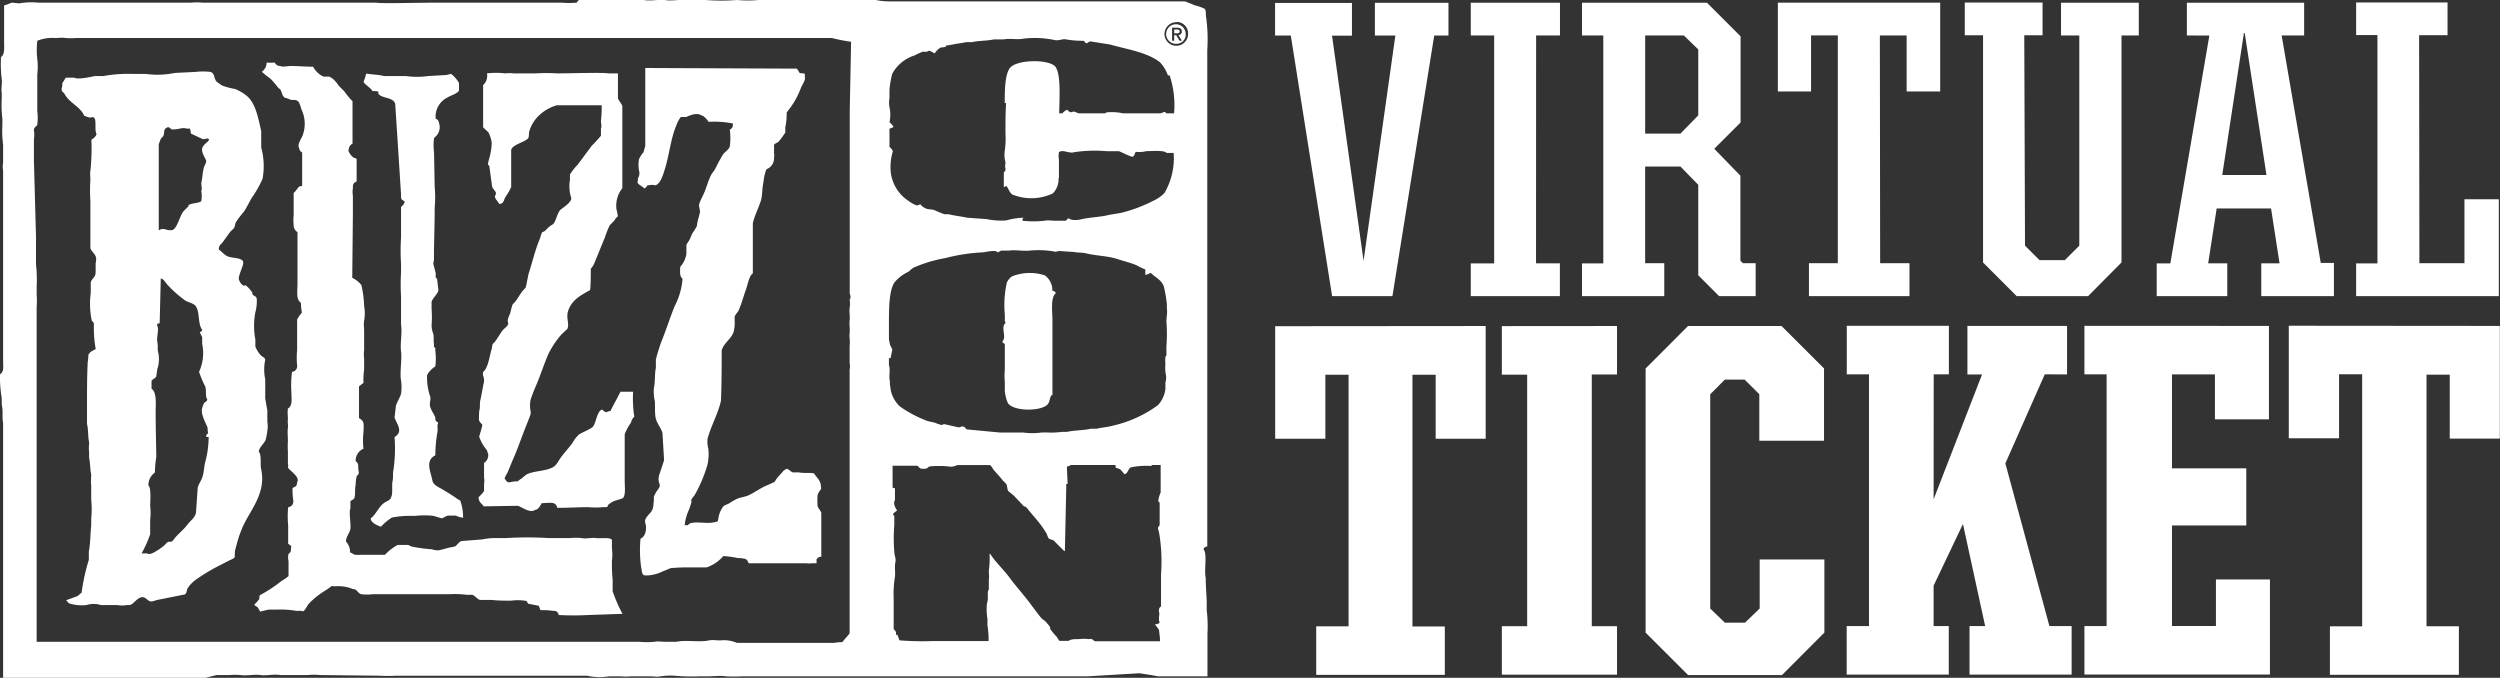
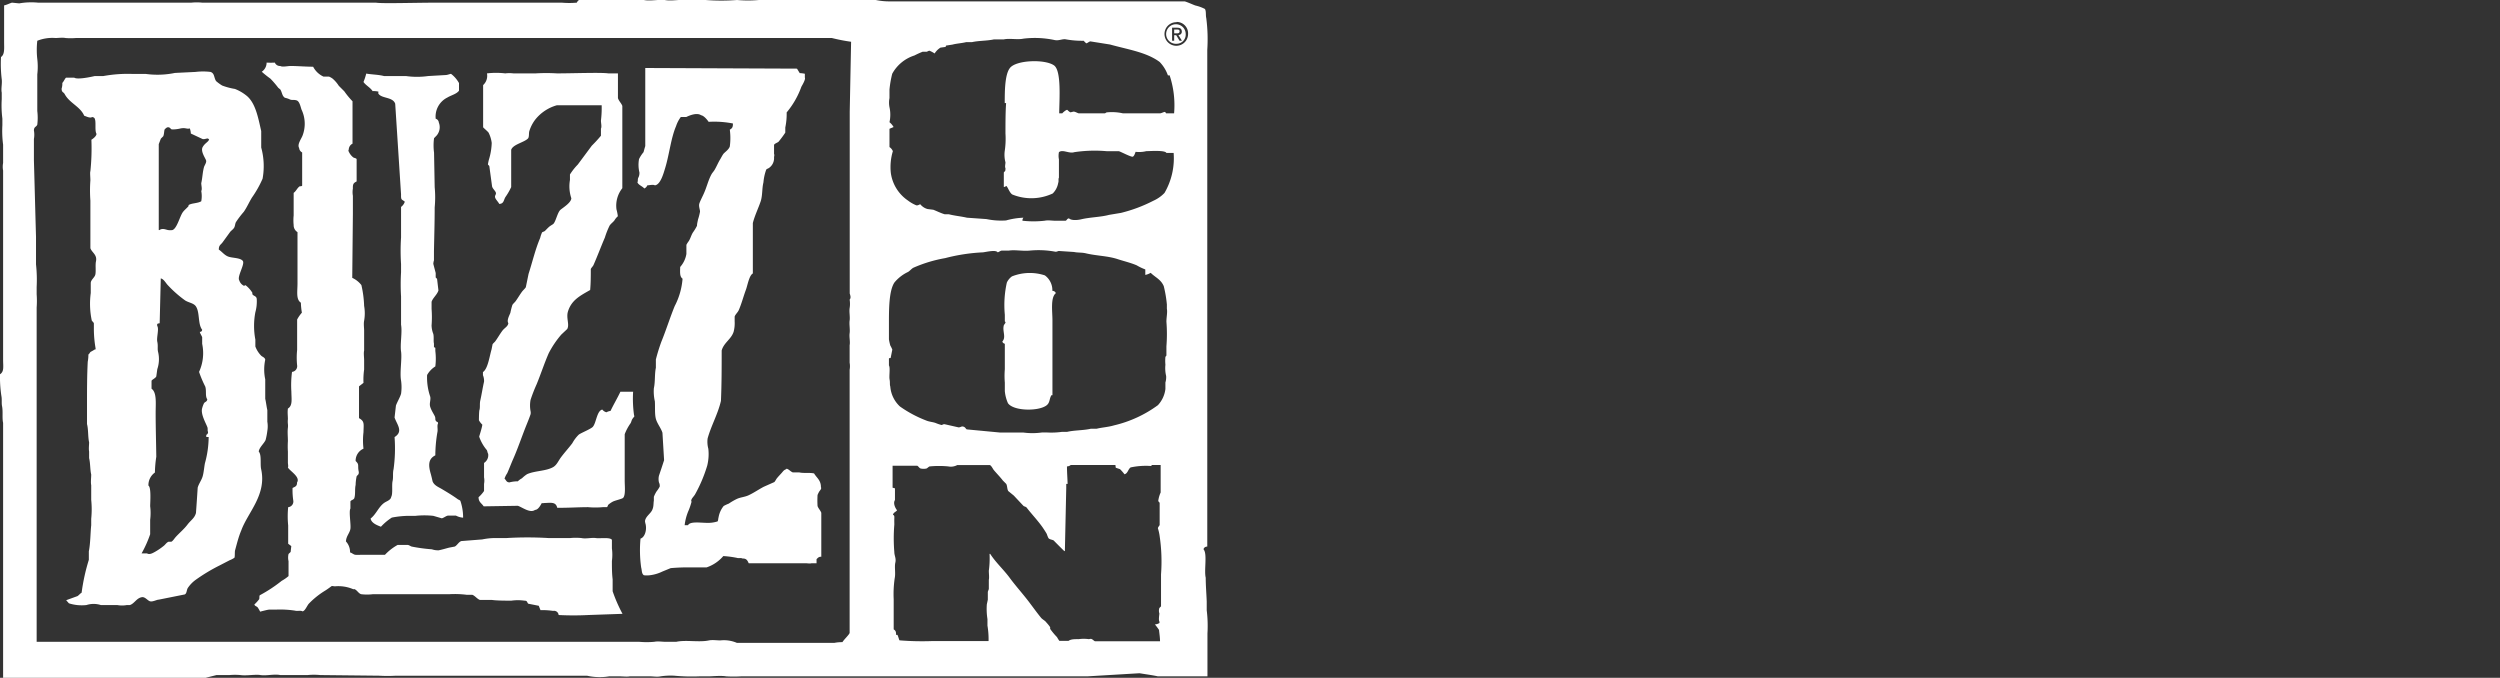
<svg xmlns="http://www.w3.org/2000/svg" id="Layer_2" data-name="Layer 2" viewBox="0 0 273.53 74.16">
  <rect x="0" y="0" width="273.53" height="74.16" fill="#333333" stroke="none" />
  <defs>
    <style>.cls-1{fill:#fff;fill-rule:evenodd;}</style>
  </defs>
  <title>bc19_VT_logo_en_white</title>
  <path class="cls-1" d="M265.86,115.84a4,4,0,0,0-.9-1.46c-1.43-1.07-3.47-1.36-5.43-1.91l-2.14-.34c-.16,0-.4.27-.49.19l-.26-.26a9.86,9.86,0,0,1-1.91-.15c-.4-.09-.79.18-1.27.07a10.38,10.38,0,0,0-3.41-.15c-.65.14-1.51-.06-2.14.08h-1.08c-.78.17-1.65.13-2.4.3l-.64,0c-.48.12-1.06.15-1.5.27l-.71.11s0,.13-.08.15l-.52.07a2,2,0,0,0-.64.64,3.37,3.37,0,0,0-.56-.3c-.1,0-.23.09-.3.11l-.45,0a9.17,9.17,0,0,0-.9.41,4.23,4.23,0,0,0-2.43,2,11.33,11.33,0,0,0-.3,1.73v.93a2.64,2.64,0,0,0,0,1,3.78,3.78,0,0,1,0,1.64,1.9,1.9,0,0,1,.45.53l-.45.19v2a1,1,0,0,1,.37.45,6,6,0,0,0-.22,2.4,4.36,4.36,0,0,0,1.87,3,4.05,4.05,0,0,0,.9.52c.18.05.32-.08.45-.11a1.55,1.55,0,0,0,.79.52l.64.08c.36.14.82.37,1.23.49l.45,0c.64.17,1.36.23,2,.38l2.13.15a7.92,7.92,0,0,0,2.14.15,8.05,8.05,0,0,1,1.91-.3v0a.43.43,0,0,0-.11.33,10.92,10.92,0,0,0,2.43,0c.35-.08.82,0,1.12,0h1.17c.16-.06.13-.22.37-.26.24.24.86.21,1.31.11,1-.24,2.14-.24,3.07-.49l1.32-.22a16.14,16.14,0,0,0,3.52-1.32,3.89,3.89,0,0,0,1.23-.86,7.54,7.54,0,0,0,1-4.38l-.79,0c-.16-.31-1.69-.2-2.21-.19a3.24,3.24,0,0,1-1.16.07c-.07.17-.14.45-.3.53s-1.27-.52-1.54-.6h-1.34a15,15,0,0,0-3.53.11c-.57.19-1.27-.34-1.68,0a2,2,0,0,0,0,.79v2c-.09.15,0,.38-.08.57a2.12,2.12,0,0,1-.6,1.16,5.52,5.52,0,0,1-4.42.11c-.32-.2-.49-.83-.67-.94a.4.4,0,0,1-.26.12v-1.58c.09-.21.18,0,.18-.48-.09-.15,0-.44,0-.64a3.18,3.18,0,0,1-.08-1.24,9,9,0,0,0,.08-1.91c0-1.11,0-2.34.07-3.33h-.15c0-1.22,0-3.11.56-3.83.66-.89,3.85-1,4.84-.29.82.6.57,3.73.56,5.24h.34c.06-.1.49-.45.56-.37s.23.23.34.26l.33-.08c.17,0,.4.15.56.19h2.85c.09,0,.12-.1.27-.11a5.58,5.58,0,0,1,1.72.11H265c.13,0,.36-.13.49-.15s.12.12.18.15h.87a10.42,10.42,0,0,0-.49-4.16C265.89,115.85,266,115.86,265.86,115.84Zm1.52-4.8c0-.29-.18-.41-.52-.41h-.54v1.43h.23v-.61h.22l.37.61h.26l-.39-.63A.36.36,0,0,0,267.38,111Zm-.83.21v-.42h.28c.14,0,.31,0,.31.2s-.15.22-.33.22Zm.26-1.22a1.29,1.29,0,1,0,1.26,1.29A1.25,1.25,0,0,0,266.81,110Zm0,2.36a1.07,1.07,0,1,1,1-1.07A1,1,0,0,1,266.81,112.39ZM160.24,122.81l-1.28-.6a2,2,0,0,0-.11-.56c-.35.1-.42-.1-1,0a3.72,3.72,0,0,1-.94.11c-.15,0-.18-.19-.37-.23s-.3.1-.41.19-.07.54-.19.79l-.26.26-.23.6v9.4h.08c.33-.23.64-.06.93,0a1.53,1.53,0,0,0,.49,0c.5-.18.8-1.49,1.13-1.95.17-.24.44-.44.63-.67a.76.76,0,0,0,0-.11c.35-.23,1-.18,1.39-.42a3,3,0,0,0,0-1.12c.12-.2,0-.6,0-.86.14-.63.14-1.18.3-1.76.06-.2.29-.49.23-.72s-.63-1-.38-1.46.65-.57.71-.86c-.06,0,0,0-.11-.07S160.45,122.88,160.24,122.81Zm105.51,18.58v-.48a13.42,13.42,0,0,0-.34-2c-.32-.75-.92-.95-1.43-1.46a2,2,0,0,1-.59.23v-.6a5.82,5.82,0,0,1-.94-.45c-.65-.28-1.39-.45-2.06-.67-1.11-.37-2.31-.36-3.49-.64-.44-.11-.89-.06-1.31-.15l-1.65-.11c-.11,0-.25.12-.45.07a10,10,0,0,0-2.77-.11c-.79.07-1.56-.11-2.28,0h-.75c-.14,0-.28.14-.45.19-.2-.3-1.17-.06-1.61,0a19.83,19.83,0,0,0-4.13.63A15,15,0,0,0,238,136.9c-.19.11-.37.33-.56.45a4.32,4.32,0,0,0-1.5,1.16c-.61.92-.6,3-.6,4.53v1.69a5.37,5.37,0,0,0,.15.67,3.71,3.71,0,0,1,.22.45l-.18.9c0,.05-.16,0-.19.08v.75c.16.27,0,1.16.07,1.53s0,.53.08.79a3.32,3.32,0,0,0,1.05,2.17,13,13,0,0,0,2.88,1.54c.34.14.66.15,1,.26a5.3,5.3,0,0,0,.67.23c.11,0,.19-.12.37-.08l1.5.34c.24,0,.3-.15.53-.08s.25.25.37.3l3.6.34,2.55,0a7.49,7.49,0,0,0,2.06,0h.6a8.53,8.53,0,0,0,1.61-.07h.56c.82-.19,1.77-.15,2.59-.34l.63,0c.61-.15,1.28-.18,1.91-.37a13.2,13.2,0,0,0,4.8-2.21,3.15,3.15,0,0,0,.82-1.77l0-.71a2,2,0,0,0,.08-.71,3.71,3.71,0,0,1-.08-1.23,4.66,4.66,0,0,1,0-.87s.1-.11.11-.15v-1a16.85,16.85,0,0,0,0-2.69C265.7,142.29,265.83,141.76,265.75,141.39Zm-12.52,1.24c0,2.73,0,5.59,0,8.21l-.11,0c-.25.39-.14.83-.56,1.13-.9.65-3.61.61-4.2-.26a4.26,4.26,0,0,1-.34-1.32v-.93a8.76,8.76,0,0,1,0-1.46v-2.78c-.13-.06-.23-.09-.27-.26.43-.46,0-1.11.15-1.72,0-.09.17-.25.19-.34s-.06-.1-.07-.15v-.71a11.27,11.27,0,0,1,.22-3.52,1.7,1.7,0,0,1,.56-.68,5.29,5.29,0,0,1,3.6-.11,2,2,0,0,1,.82,1.69c.16,0,.34.1.38.26C253,140.15,253.23,141.68,253.23,142.63Zm-22.18-2.92v-19.9l.15-7.64a20,20,0,0,1-2.1-.41H146.37a6.74,6.74,0,0,1-1.12,0c-.34-.07-.79,0-1.09,0a4.45,4.45,0,0,0-2,.3,9,9,0,0,0,0,2,7.08,7.08,0,0,1,0,1.68l0,4a6.24,6.24,0,0,1,0,1.5c-.11.27-.36.21-.37.63a2.62,2.62,0,0,1,0,.94l0,2.32c.08,2.8.15,5.6.23,8.4,0,1,0,2,0,3a15.41,15.41,0,0,1,.07,2.47v.79a9.89,9.89,0,0,1,0,1.46c0,.62,0,1.38,0,2.06v34.51H208a9.27,9.27,0,0,0,1.68,0c.37-.08.85,0,1.17,0h1.23c1.06-.23,2.5.08,3.56-.15.39-.08.9,0,1.24,0a3.6,3.6,0,0,1,1.83.27h10.65a4.27,4.27,0,0,1,.89-.08c.19-.31.67-.74.79-1V148.06a2.18,2.18,0,0,0,0-.78c0-.64,0-1.28,0-1.91.08-.37-.06-.9,0-1.31s-.06-1,0-1.39-.06-.93,0-1.35a2.89,2.89,0,0,0,0-.94C231.22,140.19,231.11,139.9,231.05,139.71Zm-52.9-24.06c.59.11,1.34.11,1.94.27h2.4a8.67,8.67,0,0,0,2.44,0l1.91-.11c.21,0,.55-.16.6-.12a3.23,3.23,0,0,1,.86,1v.83c-.26.37-.87.5-1.27.75a2.32,2.32,0,0,0-1.28,2.32.47.47,0,0,1,.34.41,1.4,1.4,0,0,1-.23,1.42l-.29.3a6,6,0,0,0,0,1.58l.07,3.78a11.55,11.55,0,0,1,0,2.21c0,1.6-.05,3.2-.08,4.8v1a1.43,1.43,0,0,0-.07.38c.08.32.17.65.26,1l0,.49.15.15.15,1.27c-.14.46-.61.81-.75,1.24v.78a11.65,11.65,0,0,1,0,1.8,2.67,2.67,0,0,0,.19.94c.08.36,0,.75.07,1.05v.41s.14,0,.15.08V146a6.83,6.83,0,0,1,0,1.69,2.62,2.62,0,0,0-.9.94,6.41,6.41,0,0,0,.34,2.36c.09.36-.12.73,0,1.12s.35.72.49,1,0,.38.15.56.18,0,.22.26c-.14.23,0,.64-.07.94a15.21,15.21,0,0,0-.23,2.55c-.83.41-.75,1.17-.49,2.06.07.26.13.52.19.79.19.46.64.61,1.05.86.57.34,1.17.7,1.69,1.08.09.07.24.1.3.19a5.63,5.63,0,0,1,.3,1.84,2,2,0,0,1-.79-.23h-.6l-.22,0c-.22,0-.49.25-.72.3l-.93-.27a9,9,0,0,0-1.95,0h-.79a10.24,10.24,0,0,0-1.8.19,6.16,6.16,0,0,0-1.19,1c-.43-.16-1.06-.41-1.13-.9.6-.45.87-1.28,1.5-1.72.24-.17.7-.29.75-.64.2-.33.05-1.27.15-1.72s0-.87.11-1.31a16.49,16.49,0,0,0,.11-3.52c1-.62.25-1.38,0-2.14l.15-1.31c.16-.43.43-.86.56-1.28a5.09,5.09,0,0,0,0-1.46c-.16-.86.12-2.37,0-3.18s.15-2.09,0-2.92v-3.08a22.64,22.64,0,0,1,0-2.66v-.9a22.76,22.76,0,0,1,0-2.92c0-1.11,0-2.22,0-3.33a1.14,1.14,0,0,0,.41-.57h0l0,0c-.32-.29-.43-.11-.41-.79q-.32-5-.64-9.93c-.26-.76-1.45-.55-1.83-1.09-.05-.07,0-.19,0-.22s-.36-.09-.64-.07c-.26-.4-.75-.63-1-1A6.09,6.09,0,0,0,178.15,115.65ZM163.8,167.81c-.05.2,0,.75-.08.82a2.55,2.55,0,0,1-.52.27l-1.16.6a19.18,19.18,0,0,0-2.59,1.57,3.53,3.53,0,0,0-.82.86c-.14.22-.1.6-.34.71l-2.85.57c-.21,0-.66.26-.94.18s-.54-.51-.9-.45c-.59.1-.81.7-1.31.86a2.43,2.43,0,0,1-.33,0,2.85,2.85,0,0,1-1.05,0l-1.8,0a2.55,2.55,0,0,0-1.57,0,4.61,4.61,0,0,1-1.92-.19l-.3-.34,1.24-.45c.16-.1.27-.27.45-.37a21.58,21.58,0,0,1,.79-3.6c0-.31,0-.62,0-.93.18-.88.17-2.06.26-2.85,0-.16,0-.49,0-.71a10.15,10.15,0,0,0,0-2.07v-1.61c-.07-.31,0-.8,0-1.16-.13-.55-.09-1.24-.23-1.8V157c-.06-.29,0-.73,0-1-.14-.63-.07-1.4-.23-2,0-.75,0-1.5,0-2.25,0-1.52,0-3,.08-4.57a3.87,3.87,0,0,0,.07-.79c.12-.08.15-.22.26-.3a4.83,4.83,0,0,0,.45-.26h.08v-.11a12.68,12.68,0,0,1-.19-2.06V143c0-.12-.18-.23-.23-.34a8.85,8.85,0,0,1-.11-3c0-.36,0-.72,0-1.08s.39-.58.49-.9,0-1,.07-1.43c.19-.79-.44-1-.6-1.5v-5.2a14.81,14.81,0,0,1,0-2.22c0-.32-.06-.86,0-1a24.28,24.28,0,0,0,.11-3.44c.19-.12.53-.37.56-.64-.23-.39,0-1.36-.22-1.72a.35.35,0,0,0-.27-.12c-.22.15-.67-.09-.86-.15-.42-1-1.61-1.38-2.13-2.36-.14-.26-.33-.16-.34-.6a1.79,1.79,0,0,0,.08-.63c.13-.11.3-.51.41-.57h.9c.35.24,1.91-.1,2.24-.18l.94,0a14.93,14.93,0,0,1,3.22-.23h1.43a9.4,9.4,0,0,0,3.18-.11l2.25-.11a6.82,6.82,0,0,1,1.65,0c.45.16.35.61.6,1a4.81,4.81,0,0,0,.67.49,7.25,7.25,0,0,0,1.39.37,4.72,4.72,0,0,1,1.2.68c1.05.78,1.34,2.45,1.68,3.93l0,1.8a7.69,7.69,0,0,1,.15,3.41,11.51,11.51,0,0,1-1.16,2.06c-.32.52-.55,1.07-.9,1.57a10.21,10.21,0,0,0-.86,1.13c-.1.2-.08.41-.19.6s-.33.32-.45.48l-.82,1.13c-.2.27-.41.3-.41.79.36.23.62.63,1.08.78s1.26.11,1.54.45-.65,1.71-.38,2.14a1,1,0,0,0,.53.6c.06-.07,0,0,.15-.08a3.13,3.13,0,0,1,.75.83v.15c.12.23.44.18.48.52a4.43,4.43,0,0,1-.15,1.46,8,8,0,0,0,0,3v.75a2.83,2.83,0,0,0,.63,1c.15.15.41.19.45.45a5.11,5.11,0,0,0,0,2.14l0,2.13c.09.38.14.86.23,1.24v1.27a3.06,3.06,0,0,1,0,1,7.31,7.31,0,0,1-.19,1c-.17.39-.71.83-.75,1.27.33.36.14,1.36.26,1.91.63,2.82-1.45,4.73-2.17,6.71C164.17,166.36,164,167.09,163.8,167.81Zm38.66,7.08a31.32,31.32,0,0,1-3.26,0,.5.5,0,0,0-.6-.45,7.54,7.54,0,0,0-1.38-.08c-.07-.16-.13-.32-.19-.48l-1.16-.23c-.15-.17-.08-.33-.41-.33a5,5,0,0,0-1.43,0c-.55,0-1.6,0-2.13-.08h-1.31c-.3-.1-.53-.45-.83-.56l-.6,0a10.2,10.2,0,0,0-1.87-.07H178.9a5.12,5.12,0,0,1-1.32,0c-.25-.09-.39-.35-.6-.49s-.19,0-.29-.07a4.13,4.13,0,0,0-1.95-.3c-.2,0-.32-.07-.41,0s-.46.34-.64.45a9,9,0,0,0-1.8,1.43c-.21.21-.42.82-.71.86-.21-.13-.56,0-.83-.08a10.75,10.75,0,0,0-2.1-.11h-.71c-.19,0-1,.23-1,.22s-.15-.3-.26-.45-.3-.13-.37-.33a4.69,4.69,0,0,0,.52-.57h0c.06-.12,0-.33.07-.44a15.56,15.56,0,0,0,2.4-1.58,4.48,4.48,0,0,0,.75-.52V169a1.74,1.74,0,0,1,0-.79l.23-.22.07-.64-.34-.26v-2a10.13,10.13,0,0,1,0-2,.62.62,0,0,0,.56-.71,7.65,7.65,0,0,1-.08-1.39c.26-.14.5-.17.49-.6.4-.61-.83-1.28-1-1.65.07-.11,0-.36,0-.52,0-.38,0-.78,0-1.2a9.13,9.13,0,0,1,0-1.16c0-.46-.06-1,0-1.46a1.84,1.84,0,0,0,0-.42,2.3,2.3,0,0,1,0-.52c0-.38-.06-.72,0-1.16.53-.32.39-1,.38-1.84a11.16,11.16,0,0,1,.07-2.17.63.63,0,0,0,.56-.71,8.11,8.11,0,0,1,0-1.69c0-1.11,0-2.22,0-3.33a3.86,3.86,0,0,1,.52-.75,7.45,7.45,0,0,1-.11-1.09c-.55-.36-.37-1.23-.37-2.1V133a.88.88,0,0,1-.42-.78,5.06,5.06,0,0,1,0-1.05v-2.47c.27-.18.4-.56.67-.72.07,0,.22,0,.26-.07v-3.63a.6.6,0,0,1-.33-.49c-.24-.38.24-1,.37-1.35a3.61,3.61,0,0,0-.11-2.85c-.11-.33-.22-.89-.52-1s-.51,0-.75-.11-.37-.14-.57-.19l-.15-.15c-.15-.23-.18-.52-.33-.75l-.23-.19a9.93,9.93,0,0,0-.86-1,11.44,11.44,0,0,1-.94-.75,1.2,1.2,0,0,0,.53-1,8.4,8.4,0,0,0,.9,0,.61.61,0,0,0,.6.37c.21.14.82,0,1.12,0,.8,0,1.63.08,2.47.08a2.42,2.42,0,0,0,1.13,1.08h.6a1.69,1.69,0,0,1,.41.23,3.59,3.59,0,0,1,.67.78l.6.6a8.69,8.69,0,0,0,.9,1.09v4.64a.73.73,0,0,0-.41.64.2.2,0,0,0,0,.23,1.68,1.68,0,0,0,.49.63c.1.07.32.08.37.19v2.44c-.32.17-.43.25-.41.78a2.26,2.26,0,0,0,0,.79V131l-.07,7a2.69,2.69,0,0,1,1,.79,11.77,11.77,0,0,1,.3,2.28,4.64,4.64,0,0,1,0,1.62c-.07.34,0,.79,0,1.08l0,2.18c-.07.29,0,.74,0,1.08s0,.72,0,1a7.86,7.86,0,0,0-.07,1.46l-.49.38v3.48c.62.35.51.61.49,1.54a7.54,7.54,0,0,0,0,1.8,1.44,1.44,0,0,0-.86,1.35c.43.4.2.47.33,1.12a.47.47,0,0,1,0,.26c0,.1-.18.21-.22.3a5,5,0,0,0-.11.94c-.11.48,0,1.05-.15,1.46-.08.17-.35.19-.42.34v.78c-.19.32.07,1.73,0,2.21s-.46.79-.49,1.39a1.71,1.71,0,0,1,.45,1.2c.21.06.36.22.56.26a4.57,4.57,0,0,0,.64,0h2.62a5.64,5.64,0,0,1,1.39-1.08c.1,0,.25,0,.3,0h.78c.14,0,.32.14.45.18a17.88,17.88,0,0,0,2.21.3,2.1,2.1,0,0,0,.75.11c.35-.07.79-.2,1.13-.29l.63-.12c.25-.13.43-.5.71-.6l2.29-.18a7.24,7.24,0,0,1,1.65-.15h1a38.3,38.3,0,0,1,4.61,0h2.36a6.27,6.27,0,0,1,1.24,0c.49.11,1.13-.07,1.57,0s1.54-.12,1.76.19v.94a5.17,5.17,0,0,1,0,1.38c0,.68,0,1.35.08,2v1.31a16.49,16.49,0,0,0,1.08,2.47Zm4.8-21.43c-.09.15-.1.3-.19.45a5.29,5.29,0,0,0-.64,1.2c0,1.7,0,3.4,0,5.09,0,.58.12,1.58-.18,1.88-.12.11-.92.29-1.13.41a2.44,2.44,0,0,0-.52.37c0,.06-.06.2-.12.23h-.45a8.92,8.92,0,0,1-1.61,0c-1,0-2.21.08-3.37.07-.16-.67-.66-.55-1.46-.52a.47.47,0,0,1-.23,0c-.14.24-.39.74-.74.75-.54.39-1.38-.28-1.88-.45L191,163c-.23-.35-.56-.46-.56-1a3.49,3.49,0,0,0,.6-.68v-.78a1.82,1.82,0,0,0,0-.71c0-.53,0-1,0-1.58a1,1,0,0,0,.45-1c-.08-.12-.08-.29-.15-.41a4.58,4.58,0,0,1-.83-1.46c0-.06.32-1,.34-1.32a1.87,1.87,0,0,1-.37-.48s0-1.06.07-1.16c.07-.3,0-.67.08-1,.15-.67.26-1.4.41-2.06a1.61,1.61,0,0,0-.12-.71c0-.11,0-.22,0-.34.55-.37.72-1.75.94-2.47l.11-.56c.06-.12.22-.23.3-.34.27-.37.48-.75.75-1.12s.62-.47.68-.86c-.21-.31.14-.9.22-1.13a7.73,7.73,0,0,1,.22-.86c.09-.16.28-.3.38-.45.24-.34.43-.67.67-1,.12-.16.31-.32.42-.49l.3-1.46c.42-1.3.76-2.76,1.27-3.93a3.47,3.47,0,0,1,.19-.57c0-.08.21-.12.3-.18s.38-.41.6-.56.32-.18.41-.3c.26-.38.42-1.24.75-1.5s1.15-.78,1.16-1.24a4.1,4.1,0,0,1-.15-2l0-.6a6.55,6.55,0,0,1,.86-1.09l1.53-2.06a14.26,14.26,0,0,0,1-1.09v-.78c.11-.19,0-.61,0-.87a11.4,11.4,0,0,0,.08-1.68H199a4.6,4.6,0,0,0-2.36,1.57,4.05,4.05,0,0,0-.64,1.24c-.08.25,0,.64-.15.82-.43.44-1.64.64-1.84,1.24,0,1.36,0,2.72,0,4.08a7,7,0,0,1-.63,1.09c-.2.32-.16.74-.68.75-.1-.22-.39-.48-.45-.71s.15-.32.08-.53-.34-.41-.41-.67l-.3-2.21c0-.06-.14-.15-.15-.19s.07-.44.11-.56a6.92,6.92,0,0,0,.3-1.8,3.42,3.42,0,0,0-.34-1.12c-.1-.15-.56-.52-.6-.6v-4.61a1.37,1.37,0,0,0,.42-1.28,8.43,8.43,0,0,1,2,0,3.66,3.66,0,0,1,.9,0h2.43a18.87,18.87,0,0,1,2.33,0c1.75,0,4.77-.12,5.62,0h1.05v2.7c.09.32.38.57.48.86,0,3,0,6,0,9a3.09,3.09,0,0,0-.64,2.32,5,5,0,0,1,.15.75,1.78,1.78,0,0,0-.37.45c-.15.2-.39.36-.53.57a8.93,8.93,0,0,0-.52,1.31c-.43,1-.8,2-1.24,3-.07.16-.25.31-.3.45,0,.76,0,1.53-.07,2.29-1.06.61-2.06,1.09-2.44,2.39-.19.69.2,1.41-.07,1.88l-.64.6a10.33,10.33,0,0,0-1.39,2.06c-.49,1.13-.84,2.22-1.31,3.37a17,17,0,0,0-.67,1.72,3.39,3.39,0,0,0,0,1.24.83.83,0,0,1,0,.34c-.1.3-.24.65-.38,1-.55,1.34-1,2.74-1.61,4.09-.18.43-.36.89-.56,1.35a2.4,2.4,0,0,0-.3.6c.19.15.18.39.53.41a3.75,3.75,0,0,1,.93-.12,1.87,1.87,0,0,1,.45-.33,3.45,3.45,0,0,1,.56-.45c.85-.38,2-.32,2.81-.75.4-.21.57-.62.83-1,.4-.56.9-1.09,1.31-1.64a3.94,3.94,0,0,1,.71-.94c.29-.21,1.46-.67,1.57-.9.34-.45.42-1.72,1-1.84a.84.84,0,0,0,.45.3,1.26,1.26,0,0,1,.45-.15c.33-.7.74-1.38,1.08-2.1l1.39,0a13,13,0,0,0,.11,2.62C207.58,153.1,207.37,153.28,207.26,153.46Zm20.16,15.32c0,.15,0,.3,0,.45h-.56c-.21.05-.39,0-.56,0H220c-.13-.28-.23-.54-.68-.52-.16-.1-.42,0-.64-.08a11.18,11.18,0,0,0-1.46-.19,4.17,4.17,0,0,1-1.83,1.24H213.7a21.82,21.82,0,0,0-2.24.08l-.9.37a4.33,4.33,0,0,1-1.39.41,2.68,2.68,0,0,1-.64,0c-.26-.18-.2-.49-.3-.86a13.62,13.62,0,0,1-.07-3.15c.44-.13.71-.88.56-1.57a1.86,1.86,0,0,1-.07-.34c.06-.51.59-.8.78-1.2s.13-.7.19-1.05c0-.13,0-.27,0-.41a3.36,3.36,0,0,1,.3-.6,3.11,3.11,0,0,0,.34-.52.78.78,0,0,0-.08-.45,1.6,1.6,0,0,1,0-.75c.19-.56.38-1.12.56-1.69l-.18-3c-.16-.52-.58-1-.72-1.53s-.07-1.28-.11-1.91a4.83,4.83,0,0,1-.11-1.43c.16-.7.07-1.55.22-2.24,0-.31,0-.6,0-.91a19.7,19.7,0,0,1,.6-1.94c.52-1.27.93-2.6,1.46-3.9a7.74,7.74,0,0,0,.86-3c-.33-.22-.27-.73-.26-1.28a2.86,2.86,0,0,0,.68-1.42v-1a2.57,2.57,0,0,1,.26-.41c.19-.3.26-.63.45-.94a5,5,0,0,0,.45-.74c0-.23.07-.45.11-.68a6.38,6.38,0,0,0,.22-.86c0-.26-.17-.59-.07-.9s.37-.8.52-1.16c.3-.68.45-1.37.79-2,.08-.16.25-.34.34-.49.24-.4.39-.8.64-1.2.1-.17.21-.39.33-.56s.6-.47.71-.83a6.93,6.93,0,0,0,0-1.83c.25-.15.35-.26.34-.68a10.64,10.64,0,0,0-2.66-.18c-.14-.22-.52-.68-.82-.72-.45-.31-1.23,0-1.62.19-.13,0-.55,0-.6,0a3.44,3.44,0,0,0-.52,1c-.57,1.33-.74,3.12-1.2,4.61-.18.59-.51,1.8-1.12,1.87-.18-.12-.62,0-.83,0a.58.58,0,0,1-.33.34c-.2-.25-.64-.37-.75-.68.09-.14,0-.32.11-.52a1.08,1.08,0,0,0,.11-.56A3.47,3.47,0,0,1,208,125a3.72,3.72,0,0,1,.49-.75c.06-.22.12-.44.19-.67l0-8.54,16.6.07.3.49a3.17,3.17,0,0,1,.56.07v.42c.11.18-.29.84-.38,1a9.21,9.21,0,0,1-1.61,2.81,7.13,7.13,0,0,1-.15,1.65c0,.18,0,.37,0,.56a11.3,11.3,0,0,1-.74,1c-.13.11-.42.19-.49.34v1c.07.11,0,.24,0,.37a1.3,1.3,0,0,1-.56,1.16c-.1.07-.24.09-.3.19a5.45,5.45,0,0,0-.3,1.38c-.17.7-.09,1.42-.3,2.07-.27.8-.67,1.6-.86,2.39,0,.62,0,1.23,0,1.84v3.67c-.4.21-.58,1.29-.75,1.76-.27.72-.48,1.54-.79,2.25-.1.24-.37.46-.45.71v.53a3.65,3.65,0,0,1-.11,1.12c-.26.83-1.07,1.19-1.31,2.06,0,1.84,0,3.67-.08,5.51-.33,1.44-1.08,2.73-1.46,4.12a2.94,2.94,0,0,0,.08,1.12,5.3,5.3,0,0,1-.12,1.84,15.69,15.69,0,0,1-1.31,3.11c-.1.2-.34.42-.41.6s0,.18,0,.26a7.3,7.3,0,0,1-.3.9,5.61,5.61,0,0,0-.45,1.65h.37c.21-.42,1.27-.27,1.88-.26a3.58,3.58,0,0,0,1.35-.15c.08-.12.06-.28.11-.45a2.68,2.68,0,0,1,.56-1.24,4.79,4.79,0,0,1,.56-.26,6.77,6.77,0,0,1,.9-.52c.41-.18.84-.2,1.24-.38.55-.25,1.13-.65,1.68-.94l1.17-.52a2.84,2.84,0,0,0,.22-.34c.2-.27.46-.51.68-.78s.31-.21.44-.34c.27.08.44.33.68.41h.71c.49.11,1.14,0,1.61.11.29.49.75.74.75,1.5.1.19-.11.35-.19.49a2.5,2.5,0,0,0-.18.37,10.08,10.08,0,0,0,0,1.2c.07.25.33.5.41.75,0,1.6,0,3.2,0,4.8C227.64,168.51,227.55,168.66,227.42,168.78Zm37.35-3.37c0-.14.15-.26.19-.37v-2.4c0-.09-.15-.13-.15-.26a3.34,3.34,0,0,1,.26-.9v-3h-1v.11a8.05,8.05,0,0,0-2.28.15c-.28.17-.31.67-.68.75a4.57,4.57,0,0,0-.49-.56l-.45-.15c-.06-.08,0-.25-.07-.3h-4.87a.66.66,0,0,1-.41.15c0,.64.05,1.27.07,1.91a.46.46,0,0,1-.15,0V161l-.15,6.89h-.07c-.39-.38-.78-.77-1.16-1.16-.19-.1-.45-.1-.57-.26a3.52,3.52,0,0,1-.18-.45c-.13-.23-.3-.49-.45-.71-.54-.77-1.19-1.44-1.76-2.18-.09-.1-.24-.1-.34-.18L249,161.82l-.6-.49c-.14-.21-.1-.58-.23-.79l-.37-.37c-.31-.41-.68-.77-1-1.16-.11-.15-.25-.46-.42-.53h-3.56a1.47,1.47,0,0,1-1,.15,10.56,10.56,0,0,0-2,0c-.11,0-.26.19-.37.23a1.46,1.46,0,0,1-.64,0c-.17-.06-.24-.24-.37-.3h-2.7v2.4l.26.07v1.28c-.26.4.12,1,.23,1.12l0,0c-.13.18-.4.24-.45.49.16.08.16.16.15.41s0,.46,0,.67a18,18,0,0,0,0,3c0,.4.22.68.11,1.16s.05,1.15-.07,1.72a11.92,11.92,0,0,0-.11,2.29v3.29c.2.13.27.25.26.6h.15c.09.18.14.42.22.6a30.31,30.31,0,0,0,3.6.08h6.15a8.9,8.9,0,0,0-.12-1.69v-.71a7.16,7.16,0,0,1-.07-1.61l.11-.52v-.83c0-.07.09-.25.11-.34v-1c.06-.25,0-.67,0-1a10.07,10.07,0,0,0,.08-1.84h.07c.6.94,1.48,1.73,2.14,2.63s1.53,1.85,2.24,2.81c.4.53.78,1.06,1.2,1.57.16.18.42.29.56.49a4.56,4.56,0,0,1,.42.52l0,.19a7.61,7.61,0,0,0,.75.9,3.21,3.21,0,0,0,.26.41h1c.32-.25,1-.17,1.12-.19a4,4,0,0,1,1.09,0c.12,0,.2-.07.34,0s.23.19.34.23H265c0-.41-.07-.83-.11-1.24a6.26,6.26,0,0,0-.45-.6,1.13,1.13,0,0,0,.49-.15.31.31,0,0,0,0-.18c-.11-.18,0-.73,0-.87a.94.94,0,0,1,0-.6l.18-.18v-3.49a19,19,0,0,0-.15-4.19A4.92,4.92,0,0,0,264.77,165.41ZM160.65,155.18a.32.32,0,0,0,.19-.33c-.08-.13,0-.38-.08-.53-.14-.4-.75-1.42-.56-2.06a3,3,0,0,1,.19-.52c.11-.2.33-.15.37-.45-.25-.34-.07-.93-.22-1.39a12.29,12.29,0,0,1-.68-1.61,4.91,4.91,0,0,0,.34-3.07v-.72c-.06-.19-.21-.37-.26-.59.15,0,.23-.06.26-.23-.49-.64-.24-1.87-.68-2.55-.25-.38-.81-.41-1.2-.67a12.77,12.77,0,0,1-1.87-1.65c-.22-.22-.44-.68-.78-.75l-.12,4.91a.62.62,0,0,0-.26.07.4.4,0,0,0,0,.23c.21.34-.1,1.25,0,1.72s0,.73.08,1.09a3.38,3.38,0,0,1-.08,1.91l-.11.79c-.08.2-.45.34-.52.48v.87c.59.41.45,1.61.45,2.62,0,1.61.05,3.22.07,4.83a12.22,12.22,0,0,0-.15,1.72,1.69,1.69,0,0,0-.71,1.43c.31.19.2,1.7.19,2.25a6.11,6.11,0,0,1,0,1.5c0,.52,0,1,0,1.57a12.43,12.43,0,0,1-.94,2.1h.6c.29.18.67-.07.83-.15a7,7,0,0,0,1-.68c.17-.13.3-.37.53-.45h.3c.17-.08.35-.38.48-.52.42-.46.9-.85,1.28-1.35s.77-.69.93-1.27c.07-.93.13-1.85.19-2.78.13-.44.4-.78.53-1.19s.17-1,.26-1.47a10.93,10.93,0,0,0,.41-2.88l-.26,0ZM270,170.81c0,.87.08,1.75.11,2.62v.94a14.08,14.08,0,0,1,.08,2.54v4.69h-5.43c-.63-.14-1.36-.23-2-.34l-5.7.34H219.17a13.86,13.86,0,0,1-1.64,0c-.6-.1-1.49,0-1.91,0h-1a20.62,20.62,0,0,1-2.77-.07,7.51,7.51,0,0,0-1.5.07c-.35.08-.82,0-1.12,0l-2.25,0c-.3.06-.77,0-1.12,0s-.78,0-1.13,0a6.33,6.33,0,0,1-2.43-.07H181.41a15.16,15.16,0,0,1-1.84,0l-6.45-.07a6.94,6.94,0,0,0-1.38,0l-2,0h-1c-.64-.14-1.48.1-2.17,0-.5-.1-1.54.1-2.18,0a6.65,6.65,0,0,0-1.2,0l-1.42,0-1.35.34h-22V153.87c-.12-.55,0-1.21-.11-1.8-.08-.35,0-.77-.08-1.16a13.91,13.91,0,0,1-.15-2.36c.47-.3.34-.84.34-1.57V126.26a2.23,2.23,0,0,1,0-.83l0-2a11.51,11.51,0,0,1-.08-2.13v-.72a11.56,11.56,0,0,1-.07-2.13v-.71c-.09-.42.06-1,0-1.47a13.84,13.84,0,0,1-.08-2.43c.42-.29.34-.94.34-1.65v-4c.3-.06.59-.22.86-.3l.79.08a7.68,7.68,0,0,1,2.06-.08l3.48,0h10.12c1,0,2.2,0,3.19,0a5.62,5.62,0,0,1,1.16,0H179.2c.7.12,4.3,0,6.74,0h13.6a9.27,9.27,0,0,0,1.65,0,.66.66,0,0,1,.41-.37,4.8,4.8,0,0,0,1.24,0l2.88,0a18.62,18.62,0,0,1,2.81.08c.65.14,1.76-.08,2.29,0,.68.14,1.75-.08,2.28,0h2.18a22.86,22.86,0,0,0,3.44,0,13.61,13.61,0,0,0,2.4,0h2.29l2.47,0c.83,0,1.75,0,2.51,0h3.71a15.16,15.16,0,0,1,1.8,0,7.31,7.31,0,0,0,1.65.15H267.7c.37.11.79.31,1.16.45a4.36,4.36,0,0,1,1.05.38c.16.24.07.68.15,1a17.93,17.93,0,0,1,.11,3.48V167.4c-.18,0-.38.11-.41.3C270.2,168.19,269.8,170,270,170.81Z" transform="translate(-138.08 -107.6)" />
-   <path class="cls-1" d="M322.31,111.48h-4.23v10.74h3.86l1.95-2v-7.21Zm61.37-.26h-.09l-2.37,15.53h4.84Zm-96.41,24.92,3.48-24.65h-2.24v-3.58h8.05v3.58H295L290.43,140h-6.6l-4.52-28.51h-1.72v-3.57H286v3.58h-2.18Zm18.87.27h2.61V140H299v-3.58h2.56V111.48H299v-3.58h9.76v3.58h-2.61Zm22.36-9.59v9.3l.28.28h1.39V140h-4l-2.28-2.28v-9.9l-1.95-2h-3.86V136.4h2.09V140h-9v-3.58h2.33V111.48h-2.33V107.9h13.67l3.68,3.68V121l-2.88,2.88Zm21.14,35.41,5.3-13.66h-1.6v-5.31h10.9v5.3H361.8l-4.31,9.74,4.82,17.8h2.43v5.31H353.57V176.1h1.71l-2.43-11.17-3.21,6.75v4.42h1.66v5.31H340.13v-5.31h2.44l0-27.54h-2.43v-5.31h11.17v5.31h-1.66Zm10-27.75,1.59,1.58H364l1.58-1.58v-23h-2v-3.58h8.51v3.58H370.2v24.83L366.54,140h-7.81l-3.68-3.68V111.46h-2v-3.58h8.51v3.58h-2Zm17.71-23v-3.58h12.83v3.58h-2.46L392,136.37h1.44V140h-7.95v-3.59h2l-.93-6h-5.95l-.93,6h2.09V140h-7.72v-3.58h1.49l4.27-24.93Zm25.44,24.92h4.93v-7h3.76V140H395.87v-3.58h2.33V111.44h-2.33v-3.57h10v3.58h-3.11Zm8.8,6.86v12.33h-5.48v-7h-2.54v27.53h3.54v5.31H393v-5.3h3.53V148.55H394v7H388.5V143.24Zm-25.26,0v10.22h-5.91v-4.92h-4.7v10.28h8.13v6.25h-8.13v11h4.81V171h5.91v10.4h-20.3V176.1h2.43V148.56h-2.43v-5.31Zm-42.54-6.86H347V140H336V136.4h3.16V111.47h-2.93v6.14h-3.63v-9.72h17.76v9.72h-3.67v-6.13h-2.93ZM333,143.27l4.65,4.64v7.91h-7.08v-5.09l-1.61-1.6H326.8l-1.6,1.61v23.44l1.6,1.55H329l1.61-1.55v-5.37h7.08v8l-4.64,4.65H322.78l-4.65-4.64V147.92l4.64-4.65Zm-18,0v5.3h-2.76v27.54h2.76v5.31h-12.6v-5.31h2.77V148.59h-2.77v-5.31Zm-14.37,0v12.33h-5.47v-7h-2.54v27.54h3.54v5.3H282.09v-5.31h3.54l0-27.53h-2.54v7H277.6V143.29Z" transform="translate(-138.08 -107.6)" />
</svg>